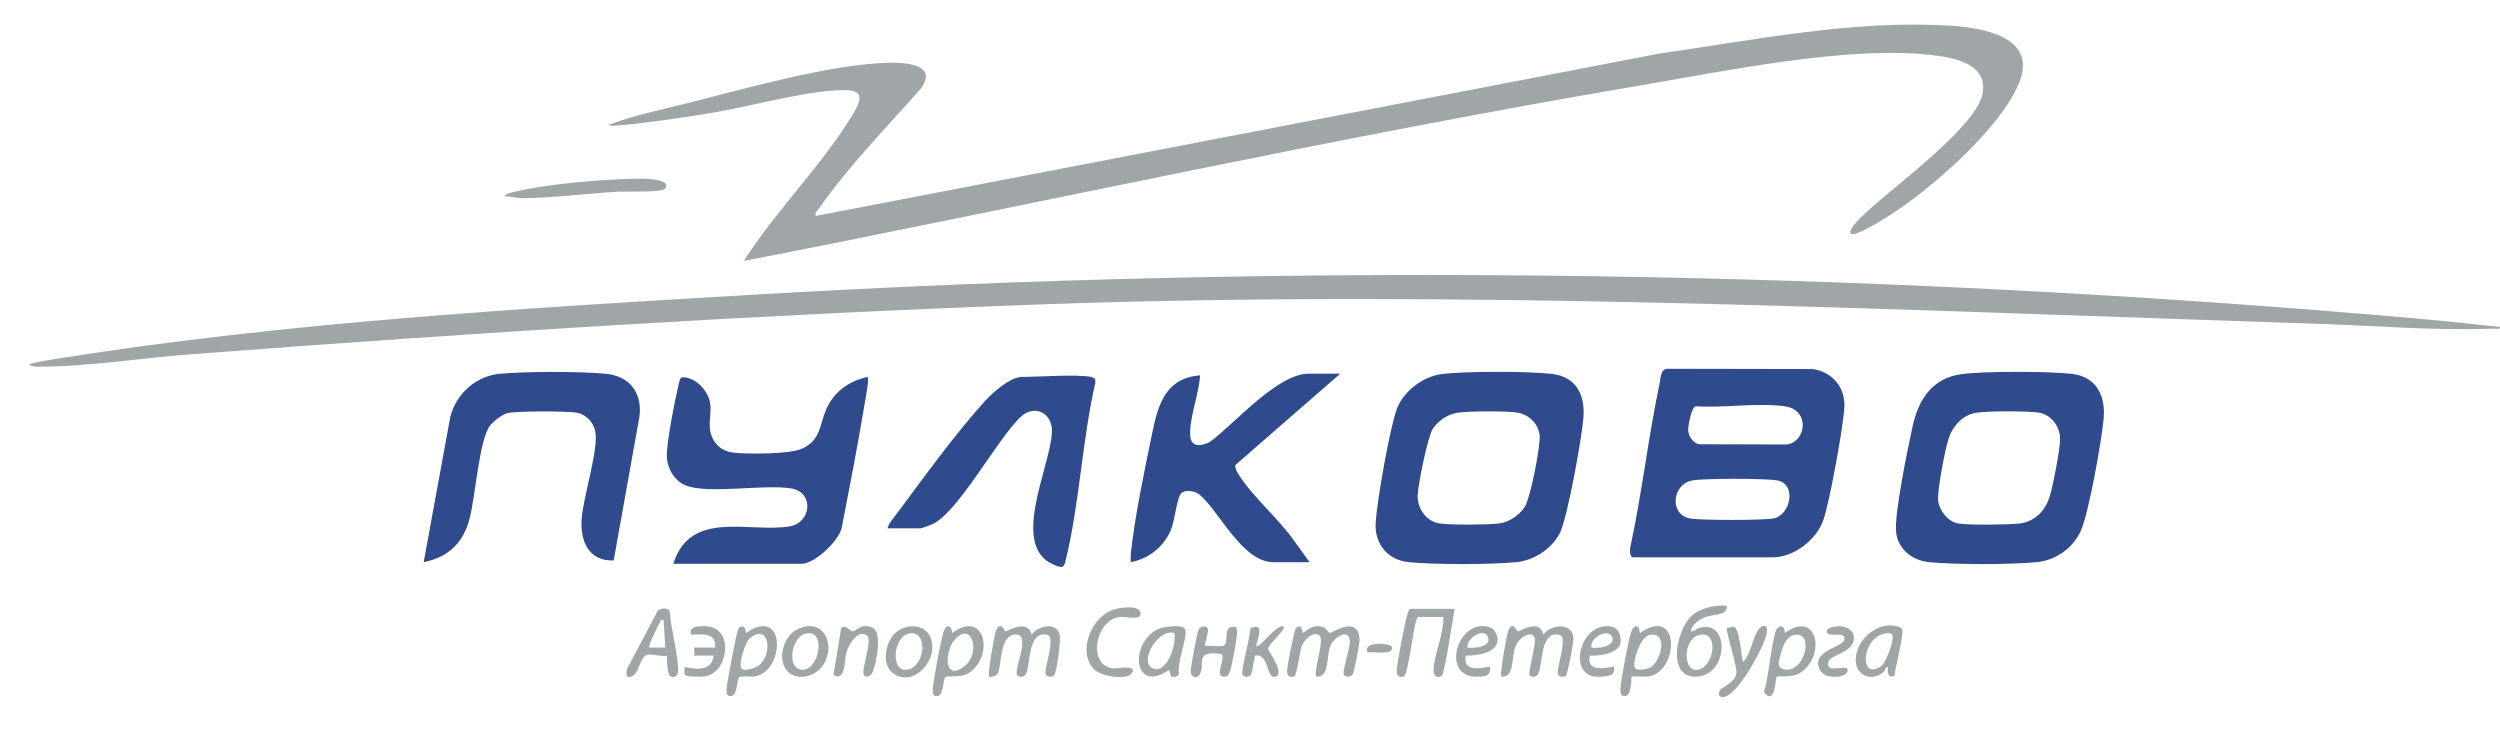
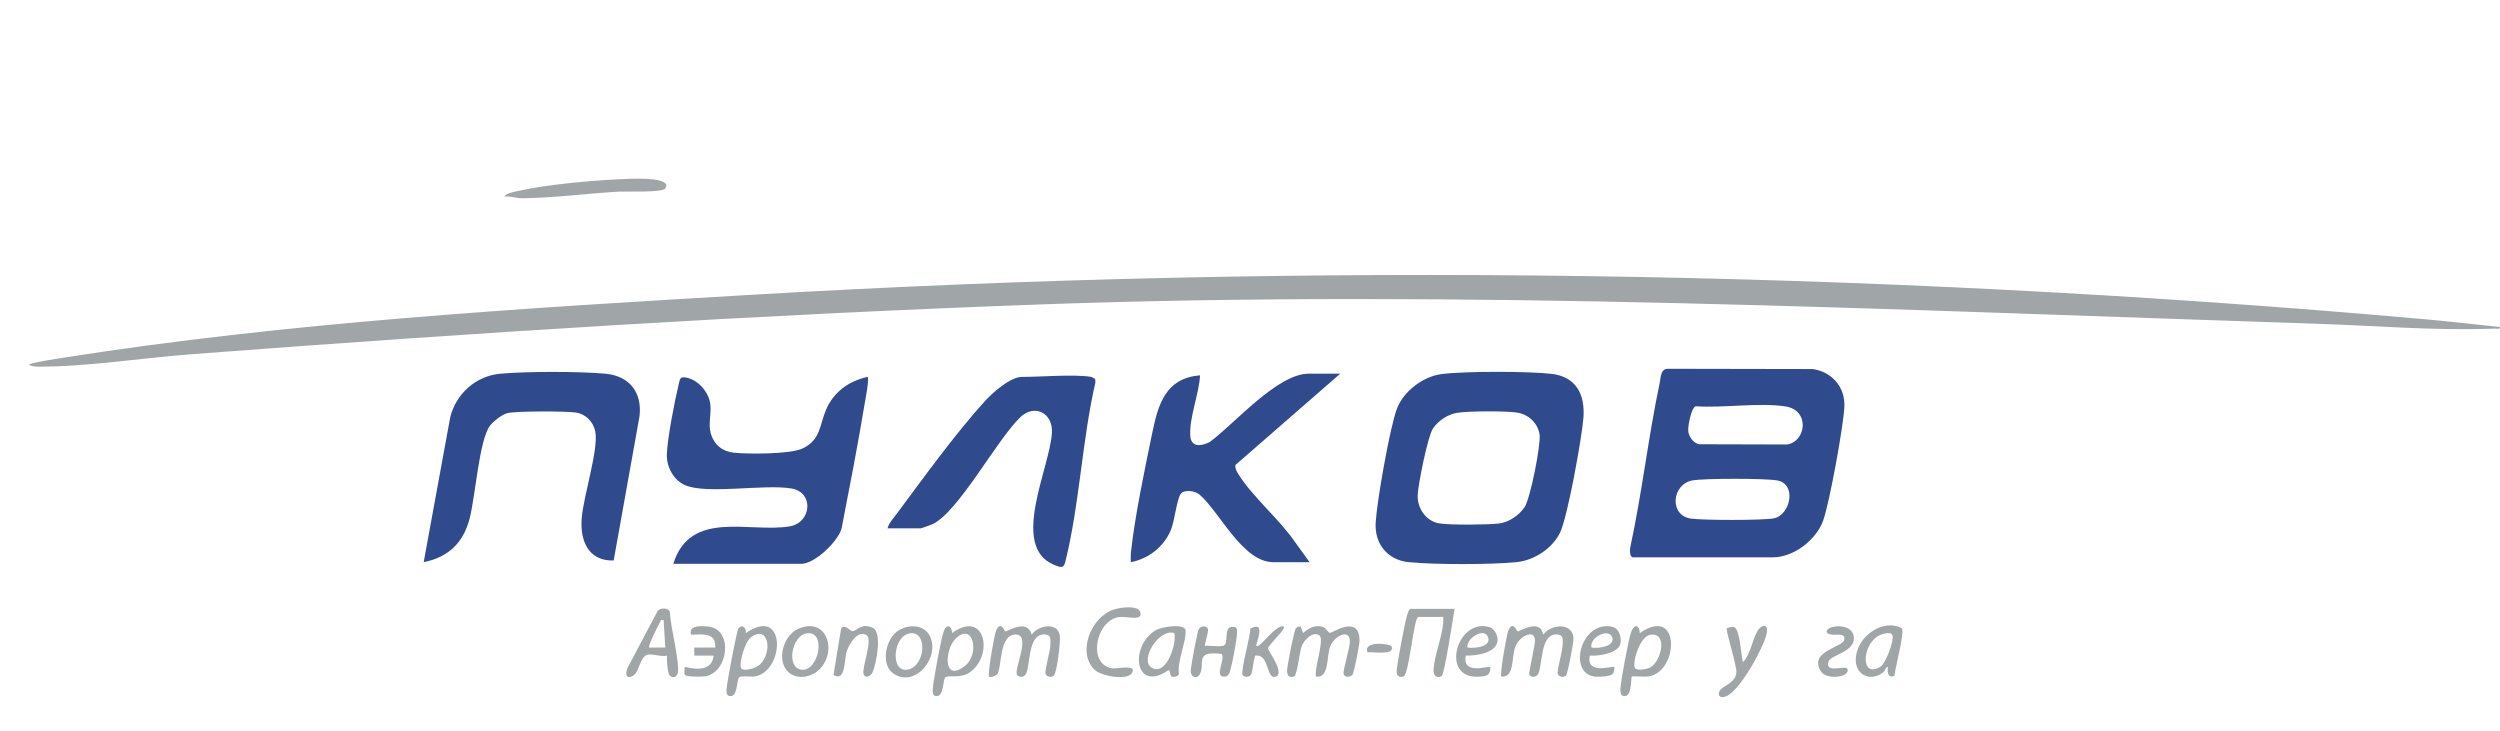
<svg xmlns="http://www.w3.org/2000/svg" width="1552" height="454" viewBox="0 0 1552 454" fill="none">
  <g clip-path="url(#clip0_5469_353)">
-     <path d="M1149 144.99C1146.56 142.55 1157.35 132.95 1159.47 130.97C1175.63 115.86 1226.92 78.65 1230.76 58.26C1234.41 38.87 1211.97 35.59 1197.49 34C1146.03 28.38 1069.02 44.45 1016.82 53.3C831.02 84.82 646.79 125.89 462.01 161.98C461.78 161.81 463.28 159.61 463.62 159.1C483.04 129.42 511.79 100.63 529.84 70.32C536.61 58.95 534.53 55.36 520.54 56C496.44 57.11 462.64 66.98 437.35 70.83C419.87 73.49 399.99 76.66 382.5 77.98C381.28 78.07 378.78 78.48 378.02 77.5C392.76 71.82 408.77 68.51 424.2 64.68C460.78 55.58 514.86 39.87 551.48 38.96C561.71 38.71 582.06 39.68 572.06 54.53C550.73 78.8 527.22 102.6 508.65 129.12C507.87 130.23 505.14 132.69 506.54 134.01L1029.84 33.31C1088.79 24.88 1151.68 12.02 1211.51 16.01C1231.68 17.35 1264.17 23.17 1253.87 50.35C1243.02 78.99 1198.38 117.75 1172.54 134.02C1169.28 136.07 1151.51 147.48 1149.02 144.99H1149Z" fill="#A0A5A8" />
    <path d="M1551.99 203.01C1552.23 204.75 1549.72 203.95 1548.51 204C1512.01 205.43 1473.96 202.14 1437.54 200.96C1173.29 192.4 909.12 179.44 644.54 189.04C469.18 195.41 292.84 206.64 117.51 220.01C86.91 222.34 53.83 227.75 23.33 227.62C21.82 227.62 19.24 227.3 17.99 226.5C17.95 225.31 36.36 222.53 38.67 222.17C177.89 200.13 325.5 191.28 466.51 183.01C812.88 162.7 1157.93 167.4 1503.49 198.01C1519.65 199.44 1535.87 201.28 1551.99 203.02V203.01Z" fill="#A0A5A8" />
    <path d="M1013.5 346C1011.64 345.42 1011.74 341.4 1012.11 339.63C1019.39 305.97 1023.22 271.5 1030.32 237.82C1031.05 234.38 1030.83 228.88 1035.44 228.94L1125.39 229.11C1137.36 230.91 1145.53 240.29 1144.99 252.47C1144.46 264.37 1135.74 312.4 1131.78 323.27C1127.4 335.28 1113.49 345.99 1100.5 345.99H1013.5V346ZM1052.7 252.2C1049.89 253.03 1047.85 264.54 1048.04 267.38C1048.29 270.93 1051.11 274.98 1054.71 275.79L1109.43 275.94C1121.31 274.12 1123.82 254.53 1108.23 252.27C1091.39 249.82 1070.01 253.39 1052.69 252.21L1052.7 252.2ZM1050.73 298.23C1037.75 300.59 1036.14 319.86 1049.56 321.93C1056.71 323.03 1094.6 323.12 1101.27 321.77C1111.48 319.7 1115.7 300.47 1103.26 298.24C1095.89 296.92 1058.07 296.9 1050.73 298.24V298.23Z" fill="#2F4A8D" />
    <path d="M894.76 232.26C908.77 230.36 949.22 230.42 963.39 232.11C978.71 233.94 984.12 245.29 982.98 259.48C982 271.76 973.16 321.35 968.38 330.88C963.49 340.62 952.3 347.91 941.48 348.98C925.56 350.56 890.41 350.58 874.5 348.98C861.35 347.66 853.26 337.55 854.01 324.51C854.75 311.43 862.79 265.43 867.22 253.72C871.31 242.89 883.35 233.8 894.75 232.25L894.76 232.26ZM904.76 256.26C898.8 257.12 892.9 261.16 889.56 266.06C886.35 270.77 880.25 301.21 880.08 307.65C879.87 315.68 885.41 323.66 893.56 324.93C900.49 326.01 923.22 325.81 930.5 324.99C936.59 324.31 943.04 319.92 946.43 314.92C950.02 309.64 956.71 275.78 955.77 269.73C954.62 262.4 948.67 257.06 941.41 256.07C934.15 255.08 912.32 255.16 904.76 256.24V256.26Z" fill="#2F4A8D" />
-     <path d="M1217.76 232.26C1231.77 230.36 1272.22 230.42 1286.39 232.11C1301.38 233.9 1307.08 245.56 1305.98 259.48C1304.96 272.46 1296.68 318.53 1291.86 329.35C1287.04 340.17 1276.33 347.81 1264.49 348.98C1248.6 350.56 1213.38 350.58 1197.51 348.98C1187.15 347.93 1178.34 341.09 1177.11 330.38C1175.84 319.29 1184.47 277.92 1187.31 264.81C1190.94 248.09 1199.42 234.73 1217.75 232.25L1217.76 232.26ZM1226.74 256.24C1218.7 257.59 1212.58 264.04 1209.97 271.47C1207.69 277.94 1202.35 305.26 1203.25 311.27C1204.13 317.14 1209.48 323.94 1215.56 324.95C1222.27 326.07 1246.34 325.81 1253.51 325.01C1263.24 323.92 1269.77 317.07 1272.53 308.03C1274.57 301.33 1278.9 278.96 1278.9 272.4C1278.9 264.75 1273.19 257.2 1265.42 256.1C1258.38 255.1 1233.64 255.09 1226.74 256.25V256.24Z" fill="#2F4A8D" />
    <path d="M418 350C428.49 316.06 465.34 330.96 490.26 326.76C503.71 324.49 505.62 305.66 491.26 303.24C474.45 300.41 438.87 307.06 425.31 301.19C418.24 298.13 413.9 290.11 413.97 282.55C414.05 273.51 418.95 248.27 421.28 238.79C422.16 235.23 422 233.66 426.03 234.41C433.33 235.76 439.91 243.33 440.91 250.6C441.78 256.91 439.51 263.24 441.28 269.23C443.32 276.09 448.37 280.24 455.49 281.02C464.38 281.99 490.45 281.98 497.99 278.51C509.56 273.19 508.64 264.11 512.82 254.34C517.53 243.32 526.9 236.58 538.48 234C540 234.1 536.98 249.37 536.68 251.2C532.44 276.85 527.42 302.47 522.47 327.99C520.32 336.17 505.71 350.02 497.5 350.02H418V350Z" fill="#2F4A8D" />
    <path d="M380.95 347.94C365.21 348.43 359.98 335.6 361.13 321.63C362.28 307.66 371.7 278.84 369.56 267.94C368.36 261.85 363.64 256.97 357.42 256.09C351.2 255.21 320.4 255.1 314.98 256.47C311.63 257.32 306.05 261.67 304.01 264.5C297.47 273.62 295.02 308.64 291.52 322.01C287.6 336.97 278.34 345.93 263.02 348.99L279.51 258.99C283.09 244.44 295.48 233.36 310.53 232.01C327.15 230.52 358.91 230.53 375.55 231.96C390.6 233.26 398.79 243.43 397 258.48L380.97 347.94H380.95Z" fill="#2F4A8D" />
    <path d="M832 232L766.93 288.681C766.69 290.771 767.52 292.25 768.54 293.95C776.86 307.73 794.56 322.671 803.97 336.521L812.99 349H790.49C771.28 349 757.16 317.65 744.55 306.94C741.79 304.6 734.9 303.741 732.93 306.681C730.42 310.421 729.28 323.441 726.77 329.271C722.33 339.591 713.01 346.9 702 348.99C701.96 346.87 701.88 344.74 702.12 342.61C704.58 320.17 710.66 291.261 715.31 268.801C719.03 250.841 723.58 234.78 744.99 232.99C744.42 244.43 738.2 259.411 738.92 270.531C739.4 277.851 745.65 277.08 750.95 274.44C766.32 263.23 792.84 231.98 812.49 231.98H831.99L832 232Z" fill="#2F4A8D" />
    <path d="M677.5 234C678.04 234.09 679.05 235.02 679.87 235.14L680.03 237.409C671.86 272.799 670.23 312.239 661.72 347.219C661.35 348.749 661.11 350.339 660.04 351.579C658.55 352.609 655.57 351.149 654.01 350.489C626.89 338.879 651.96 290.08 653.04 268.53C653.66 256.29 642.13 250.619 633.46 258.959C618.61 273.239 595.05 317.8 578.9 325.4C577.84 325.9 572.06 327.989 571.49 327.989H550.99C551.77 324.719 554.6 321.769 556.59 319.089C572.91 297.149 593.37 268.829 611.47 248.969C616.26 243.719 627.14 233.979 634.48 233.979C646.18 233.979 667.06 232.219 677.48 233.979L677.5 234Z" fill="#2F4A8D" />
    <path d="M942.04 391.97C942.83 392.51 956.04 383.35 958.02 394C962.86 387.26 976.59 386.33 976.82 396.47C976.88 398.92 973.16 418.79 972.07 419.57C970.65 420.59 967.67 420.28 967.08 418.35C966.41 416.15 969.96 404.74 970.05 400.53C970.11 397.8 970.8 394.46 967.47 393.95C955.33 392.08 958 414.83 954.5 419C953.31 420.42 950.59 420.63 949.43 419.01C948.7 417.99 953.05 400.89 952.9 397.42C952.6 390.44 943.78 394.74 941.1 400.6C937.93 407.53 940.7 420.81 932 419.99C930.98 418.99 935.21 394.38 936.26 391.75C939.02 384.79 941.7 391.73 942.04 391.96V391.97Z" fill="#A0A5A8" />
    <path d="M809.01 393C812.47 389.81 816.38 387.72 821.3 389.21C823.16 389.77 824.35 392.68 825.64 392.91C826.84 393.12 843.8 381.17 844 397.49C844.03 399.89 840.62 417.91 839.52 419.02C837.98 420.58 834.59 420.5 834.12 418.42C833.53 415.84 838.36 401.76 837.99 397.52C837.34 390.1 828.18 395.08 825.78 401.29C823.38 407.5 825.41 421.1 817 420.01C815.68 415.32 822.46 396.86 819.06 394.44C815.08 391.59 809.77 397.17 808.25 400.77C806.73 404.37 805.3 419.28 803.4 419.93C799.85 421.14 798.85 418.84 799.07 415.66C799.29 412.48 803.42 391.11 804.49 390C805.44 389.01 806.12 388.79 807.49 389.02L809.01 393.01V393Z" fill="#A0A5A8" />
    <path d="M624.04 391.97C624.84 392.51 637.6 383.48 640.49 393.99C644.33 388.21 656.54 385.85 657.93 394.56C658.47 397.92 656.21 418.04 654.07 419.57C652.65 420.59 649.67 420.28 649.08 418.35C648.41 416.15 651.96 404.74 652.05 400.53C652.11 397.8 652.8 394.46 649.47 393.95C637.33 392.08 640 414.83 636.5 419C635.31 420.42 632.59 420.63 631.43 419.01C629.07 415.72 640.53 393.85 630.49 393.89C620.45 393.93 621.86 413.16 619.49 417.99C618.67 419.65 614.81 420.79 614 420C612.97 419 617.18 394.46 618.26 391.76C621.02 384.8 623.7 391.74 624.04 391.97Z" fill="#A0A5A8" />
    <path d="M413 116.99C411.16 119.69 388.86 118.72 384.46 118.96C364.62 120.06 344.35 122.83 324.51 123.07C320.48 123.12 317 121.69 313 121.99C314.34 119.94 318.86 119.18 321.15 118.66C340.86 114.19 372.04 111.54 392.45 110.96C394.78 110.89 417.7 110.08 412.99 116.99H413Z" fill="#A0A5A8" />
    <path d="M903 378C902.12 383.07 896.8 418.35 895.07 419.57C892.58 421.34 889.94 419.73 889.96 416.55C890 406.92 896.5 393.36 896 383H880.5C877.69 383 874.73 418.78 871.4 419.92C868.67 420.86 866.92 419.51 867.05 416.65C867.26 412.08 872.44 384.19 874 380.5C874.39 379.56 874.49 378.58 875.5 378H903Z" fill="#A0A5A8" />
-     <path d="M1072 376C1072.4 382.45 1063.56 381.2 1058.62 383.12C1055.59 384.3 1050.97 387.28 1050.01 390.52C1048.98 394.01 1053.57 390.22 1054.43 389.93C1074.38 383.44 1073.27 420.15 1052.49 420.08C1034.62 420.02 1040.89 391.76 1049.46 382.97C1054.71 377.58 1064.69 375.39 1071.99 376.01L1072 376ZM1054.75 394.24C1043.92 397.09 1044.79 420.02 1055.74 415.25C1064.82 411.29 1066.6 391.13 1054.75 394.24Z" fill="#A0A5A8" />
    <path d="M1018.01 393C1043.47 375.41 1042.31 417.04 1023.43 419.94C1021.41 420.25 1013.37 419.64 1013 420.01C1012.35 420.69 1013.39 433.75 1007.53 431.99C1005.89 431.5 1005.91 429 1005.96 427.56C1006.12 422.93 1011.09 396.24 1012.67 392.18C1014.62 387.17 1017.73 387.84 1018 393H1018.01ZM1015.12 414.89C1016.57 416.57 1022.74 415.41 1024.73 414.22C1031.17 410.38 1035.69 392.58 1024.6 394.03C1017.9 394.91 1012.88 412.29 1015.13 414.89H1015.12Z" fill="#A0A5A8" />
-     <path d="M1108.01 393C1128.42 377.94 1133.84 407.61 1117.33 417.83C1112.38 420.89 1103.57 419.53 1103.04 420.04C1102.08 420.97 1102.04 438.81 1095.05 429.59C1097.72 423.53 1100.26 392.62 1103.41 389.9C1106.23 387.47 1108.23 389.73 1108.01 392.99V393ZM1113.73 394.18C1108.82 395.22 1106.51 401.7 1105.47 405.97C1104.36 410.57 1102.51 414.59 1107.98 415.61C1120.44 417.92 1126.8 391.43 1113.73 394.18Z" fill="#A0A5A8" />
    <path d="M591.01 393C612.2 377.72 617.12 408.09 601.33 417.83C595.93 421.16 588.84 419.05 586.93 420.43C585.16 421.7 586.18 433.68 580.53 431.99C578.8 431.47 578.97 429.09 579.06 427.65C579.4 422.62 584.34 395.49 586 391.51C587.9 386.95 591.04 388.61 591 393H591.01ZM593.35 396.35C586.36 403.06 585.28 424.14 598.94 413.45C608.52 405.95 604.2 385.94 593.35 396.35Z" fill="#A0A5A8" />
    <path d="M463.01 393.01C488.46 375.42 487.2 417.13 468.43 419.94C465.92 420.32 460.48 419.32 458.93 420.44C457.16 421.71 458.18 433.69 452.53 432C450.8 431.48 450.97 429.1 451.06 427.66C451.32 423.81 457.29 391.51 458.52 390.03C460.86 387.22 463.39 389.94 463.01 393.01ZM471.66 412.66C480.16 404.42 476.8 387.12 465.76 395.98C462.65 398.48 458.92 410.86 459.92 414.38C460.8 417.48 469.49 414.74 471.65 412.66H471.66Z" fill="#A0A5A8" />
    <path d="M414 406.99C410.4 408.05 404.2 405.3 401.27 406.7C397.48 408.51 396.47 416.98 393.57 419.07C388.92 422.42 387.71 418.55 389.77 414.27L408.09 379.6C409.53 377.18 414.82 377.09 415.79 379.69C416.64 391.16 420.54 404.3 421.02 415.55C421.17 419.04 419.02 421.88 415.91 419.57C414.43 418.48 413.84 409.26 413.99 406.99H414ZM411.99 385.01C409.65 384.5 410.38 385.31 409.75 386.29C408.6 388.07 402.14 401.16 403 402H413L411.99 385.01Z" fill="#A0A5A8" />
    <path d="M727.1 419.9C726.43 419.45 726.5 415.97 725.49 415.99C704.13 430.61 700.98 400.94 717.65 391.15C721.2 389.07 735.71 386.77 736.03 391.49C736.48 398.16 730.7 410.66 731.87 418.36C731.56 420.06 728.15 420.6 727.11 419.9H727.1ZM729 393C719.49 389.95 707.17 409.89 714.99 414.51C724.2 419.95 730.68 399.31 729 393Z" fill="#A0A5A8" />
    <path d="M1171.99 414C1170.39 414.21 1170.61 416.2 1168.98 417.47C1161.89 423 1152.5 419.75 1152.07 410.35C1151.55 399.09 1162.36 388.28 1173.5 388.21C1175.29 388.2 1180.31 388.97 1180.89 390.63C1182.02 393.9 1176.58 414.62 1176.05 419.54C1171.89 421.34 1171.67 417.24 1171.99 414ZM1170.75 393.18C1155.76 395.16 1153.71 422.45 1167.39 413.89C1170.74 411.79 1175.81 397.84 1174.91 394.63C1174.35 392.64 1172.27 392.98 1170.75 393.18Z" fill="#A0A5A8" />
    <path d="M679.34 415.66C668.44 404.72 677.5 382.62 691.78 378.28C695.76 377.07 708.71 375.13 708.07 381.49C707.69 385.31 698.72 382.41 694.57 383.06C680.18 385.34 674.86 412.55 690.57 414.93C692.96 415.29 706.63 412.13 702.56 418.05C699.58 422.39 683.58 419.91 679.34 415.65V415.66Z" fill="#A0A5A8" />
    <path d="M748 400.99C750.73 400.5 758.19 401.91 760.06 400.56C762.65 398.69 759.67 389.6 764.73 389.18C768.09 388.9 768.1 390.42 767.92 393.33C767.6 398.27 765.14 411.4 763.74 416.23C763.07 418.56 762.29 420.32 759.51 420.06C753.86 419.53 760.9 409.29 758.43 405.98C740.39 403.62 748.93 412.65 744.53 419.02C742.78 421.55 738.82 420.54 739.24 415.81C739.52 412.65 743.2 392.29 744.17 390.67C745.62 388.23 749.27 388.28 749.92 390.63C750.36 392.25 747.61 400.65 748.01 400.99H748Z" fill="#A0A5A8" />
    <path d="M1082.01 411C1086.75 406.89 1088.41 394.48 1091.94 390.44C1094.9 387.05 1097.86 388.18 1096.76 393.26C1094.83 402.23 1080.34 428.5 1071.71 432.22C1068.49 433.61 1066.07 432.45 1067.45 429.04C1068.63 426.14 1077.47 424.2 1077.96 417.46C1078.27 413.14 1071.16 391.15 1071.99 390.02C1072.12 389.84 1075.5 388.95 1076.29 389.13C1080.15 390.01 1080.86 406.9 1082 410.99L1082.01 411Z" fill="#A0A5A8" />
    <path d="M555.36 393.36C561.29 387.39 573.46 386.64 577.39 395.11C583.68 408.68 567.5 427.41 554.49 418.01C547.05 412.64 549.62 399.14 555.36 393.37V393.36ZM564.71 393.18C554.19 394.83 552.38 418.36 563.99 415.58C574.57 413.05 576.03 391.4 564.71 393.18Z" fill="#A0A5A8" />
    <path d="M508.64 415.64C504.24 419.94 496.53 421.88 491.05 418.45C481.23 412.31 485.69 394.99 495.11 390.6C513.34 382.12 520.11 404.41 508.64 415.63V415.64ZM500.71 393.18C491.5 394.62 487.8 414.66 497.63 415.75C508.34 416.93 513.34 391.2 500.71 393.18Z" fill="#A0A5A8" />
    <path d="M522.17 390.19C524.36 386.88 528.01 392.09 529.32 391.88C532.32 391.41 534.75 386.52 541.76 389.74C547.88 392.55 544.02 411.98 541.74 417.24C540.61 419.85 537.01 421.56 536.09 418.34C534.95 414.39 541.99 397.2 538.07 394.42C532.45 390.43 526.72 400.46 525.46 404.95C524.11 409.76 525.02 423.53 517.43 419.02L522.17 390.18V390.19Z" fill="#A0A5A8" />
    <path d="M986.99 407C984.36 419.25 1001.26 413.25 1001.99 414C1002.43 414.44 1002.1 417.56 1001 418.5C999.21 420.02 992.87 420.27 990.43 420.06C972.91 418.51 981.16 385.24 1000.47 389.02C1005.06 389.92 1006.78 395.27 1005.96 399.47C1004.76 405.65 992.21 407.4 986.98 407H986.99ZM988 402C991.83 402.74 1002.78 401.41 1000.89 395.66C998.9 389.61 986.48 395.7 988 402Z" fill="#A0A5A8" />
    <path d="M909.99 407C907.49 419.4 924.29 413.25 924.99 414C925.48 414.53 924.99 417.54 924.02 418.52C922.73 419.82 920.29 419.9 918.55 420.04C893.21 422.09 904.52 382.74 925.06 389.44C927.77 390.32 929.85 394.62 929.71 397.34C929.28 405.61 916.32 407.07 909.99 407ZM911 401.99C915.35 402.71 926.78 401.48 923.52 395C920.76 389.52 910.11 396.62 911 401.99Z" fill="#A0A5A8" />
    <path d="M780 400.99C781.92 402.92 792.52 386.82 796.99 389C798.57 390.4 787.34 400.25 787.14 402.67C787.05 403.72 796.38 415.74 793.04 419.53C786.05 423.87 788.36 407.22 780.5 406.94C778.4 406.87 779.32 407.19 778.87 408.38C777.89 410.97 777.72 417.36 776.5 419C775.41 420.47 772.52 420.54 771.42 419.02C769.96 417 776.42 394.5 776.17 390.18C786.79 384.93 779.09 400.08 780 400.98V400.99Z" fill="#A0A5A8" />
    <path d="M425.14 418.86C424.52 417.86 425.21 415.37 425.01 414.01C432.48 415.76 442.09 416.65 443 407.01H431V402H444.01C444.61 392.34 436.04 393.93 429 394C427.04 387.95 436.18 388.4 440.44 389.07C455.14 391.39 452.17 416.92 438.27 419.77C436.07 420.22 426.08 420.38 425.14 418.85V418.86Z" fill="#A0A5A8" />
    <path d="M1137.72 389.22C1143.3 387.94 1151.06 389.46 1150.89 396.52C1150.69 404.96 1136.34 406.61 1135.15 410.68C1132.8 418.76 1146.12 412.35 1146.99 415.5C1148.38 420.54 1133.55 422.46 1130.12 416.38C1123.24 404.18 1143.64 401.96 1144.87 397.34C1146.11 392.73 1139.86 394.3 1137.45 394.04C1132.22 393.48 1133.43 390.2 1137.71 389.22H1137.72Z" fill="#A0A5A8" />
    <path d="M849 405C845.81 397.63 863.31 399.35 863.99 401.51C865.78 407.2 851.79 404.38 849 405Z" fill="#A0A5A8" />
  </g>
  <defs>
    <clipPath id="clip0_5469_353">
      <rect width="1552" height="454" fill="white" />
    </clipPath>
  </defs>
</svg>